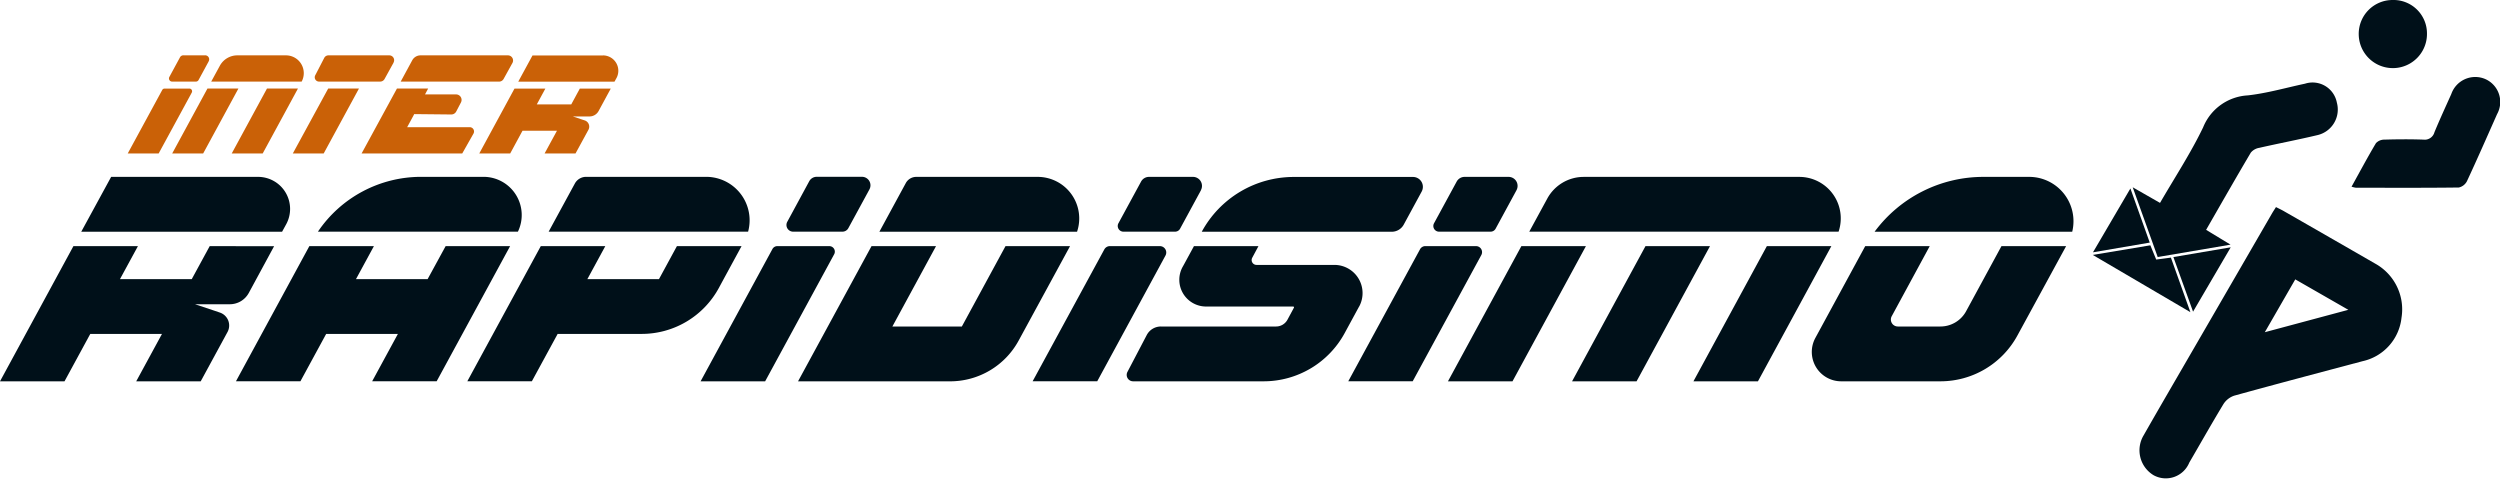
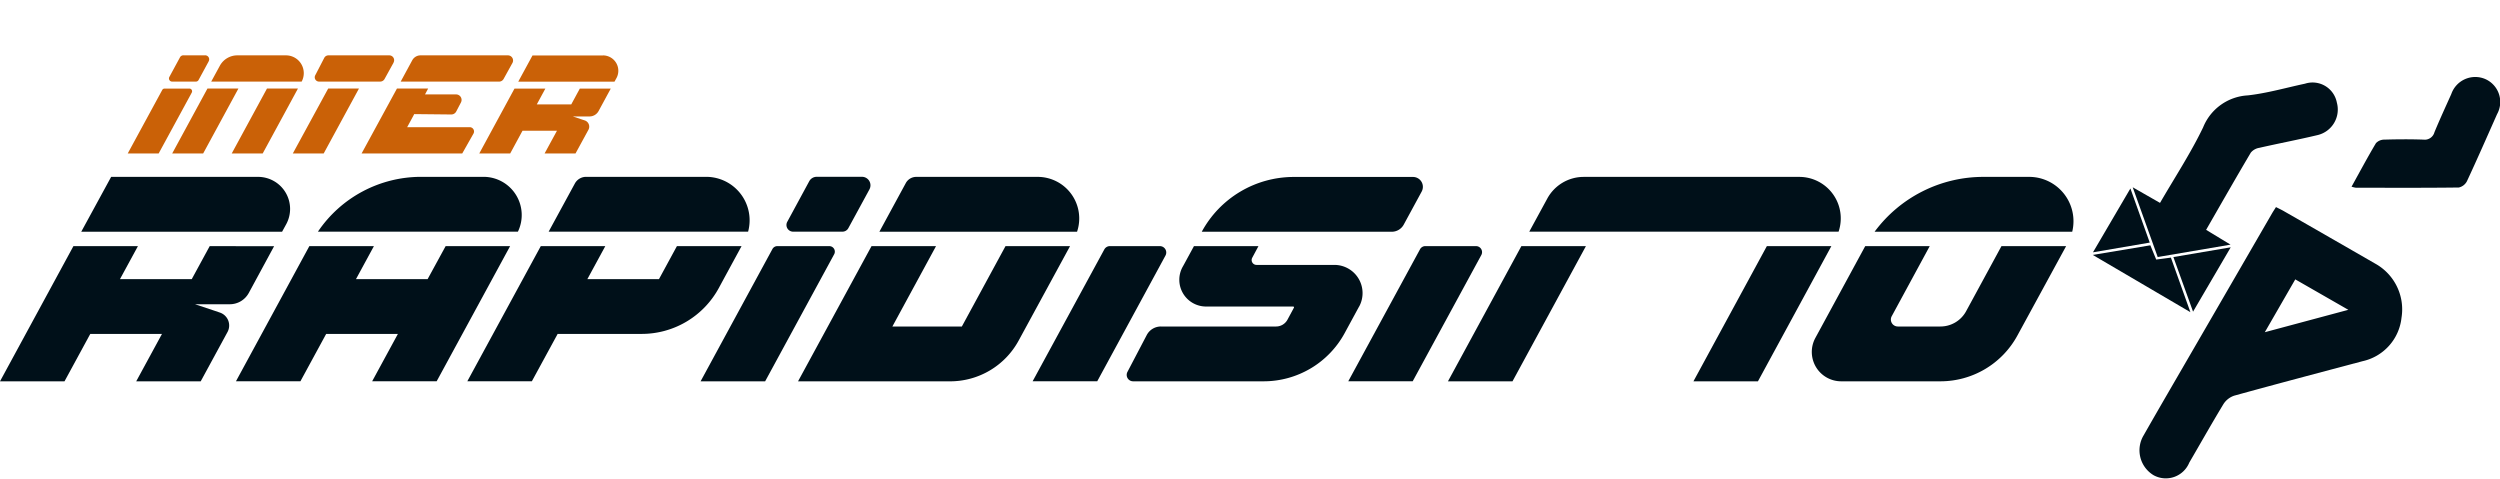
<svg xmlns="http://www.w3.org/2000/svg" width="128.208" height="24.543" viewBox="0 0 128.208 24.543">
  <defs>
    <clipPath id="clip-path">
      <rect id="Rectangle_379" data-name="Rectangle 379" width="128.208" height="24.543" fill="none" />
    </clipPath>
  </defs>
  <g id="Interrapidisimo-Envioclick" transform="translate(0 0)">
    <g id="Group_580" data-name="Group 580" transform="translate(0 0)" clip-path="url(#clip-path)">
      <path id="Path_918" data-name="Path 918" d="M72.009,6.292c.154.079.3.145.43.223q2.334,1.337,4.665,2.68a2.681,2.681,0,0,1,1.343,2.778,2.561,2.561,0,0,1-2,2.224c-2.192.584-4.386,1.161-6.572,1.765a1.049,1.049,0,0,0-.559.435c-.6.989-1.168,2-1.752,3a1.3,1.3,0,0,1-1.831.646,1.49,1.49,0,0,1-.513-2.039c.864-1.517,1.745-3.024,2.619-4.535Q69.821,10.05,71.8,6.63c.062-.108.132-.211.211-.338m3.711,5.27L73,10,71.438,12.71l4.281-1.148" transform="translate(44.709 4.327)" fill="#001019" />
      <path id="Path_919" data-name="Path 919" d="M68.574,10.055l1.249.758-3.733.635c-.419-1.17-.829-2.312-1.281-3.576l1.4.8c.758-1.308,1.573-2.547,2.209-3.871a2.624,2.624,0,0,1,2.29-1.642c.989-.11,1.958-.392,2.935-.6a1.267,1.267,0,0,1,1.634.969A1.346,1.346,0,0,1,74.265,5.2c-.986.235-1.985.424-2.974.65a.706.706,0,0,0-.427.245c-.766,1.294-1.51,2.6-2.29,3.956" transform="translate(44.564 1.733)" fill="#001019" />
      <path id="Path_920" data-name="Path 920" d="M71.458,7.969c.429-.773.824-1.514,1.252-2.233a.591.591,0,0,1,.435-.182c.667-.019,1.335-.024,2,0a.516.516,0,0,0,.565-.378c.272-.658.572-1.306.864-1.958a1.3,1.3,0,0,1,1.747-.768,1.284,1.284,0,0,1,.6,1.8c-.508,1.144-1.011,2.292-1.539,3.426a.62.62,0,0,1-.422.334c-1.762.022-3.525.014-5.287.01a1.368,1.368,0,0,1-.218-.054" transform="translate(49.136 1.606)" fill="#001019" />
-       <path id="Path_921" data-name="Path 921" d="M75.176,1.728a1.749,1.749,0,0,1-3.5.03A1.737,1.737,0,0,1,73.416,0a1.715,1.715,0,0,1,1.76,1.728" transform="translate(49.287 0)" fill="#001019" />
      <path id="Path_922" data-name="Path 922" d="M68.6,10.883,63.595,7.948l2.953-.494c.1.255.2.483.3.731l.754-.1c.317.891.633,1.774,1,2.8" transform="translate(43.729 5.126)" fill="#001019" />
      <path id="Path_923" data-name="Path 923" d="M68.986,7.515l-1.932,3.3c-.348-.965-.665-1.845-1.009-2.8l2.942-.5" transform="translate(45.413 5.168)" fill="#001019" />
      <path id="Path_924" data-name="Path 924" d="M63.6,9l1.919-3.274c.344.962.66,1.846.992,2.776L63.6,9" transform="translate(43.735 3.939)" fill="#001019" />
      <path id="Path_925" data-name="Path 925" d="M10.754,8.927l-.92,1.691H6.153l.92-1.691H3.765L0,15.86H3.308l1.321-2.43H8.306L6.985,15.86h3.308l1.374-2.528a.7.7,0,0,0-.395-1L11,12.239l-1-.332h1.785a1.11,1.11,0,0,0,.972-.577l1.3-2.4Zm2.476-3.552H5.7L4.167,8.187h10.3l.211-.385a1.643,1.643,0,0,0-1.445-2.427" transform="translate(0 3.696)" fill="#001019" />
      <path id="Path_926" data-name="Path 926" d="M25.224,7.479h2.665a.283.283,0,0,1,.25.419L24.6,14.412H21.29l3.684-6.784a.286.286,0,0,1,.25-.149" transform="translate(14.639 5.143)" fill="#001019" />
      <path id="Path_927" data-name="Path 927" d="M28.155,6.019,27.073,8.007a.345.345,0,0,1-.3.179H24.241a.343.343,0,0,1-.3-.506L25.068,5.6a.436.436,0,0,1,.383-.228H27.77a.436.436,0,0,1,.385.645" transform="translate(16.432 3.695)" fill="#001019" />
      <path id="Path_928" data-name="Path 928" d="M34.89,8.927l-2.238,4.121H29.089l2.238-4.121H28.019L24.251,15.86h7.8a4,4,0,0,0,3.514-2.091L38.2,8.927Zm1.65-3.552H30.31a.611.611,0,0,0-.532.317L28.423,8.187H38.56a2.132,2.132,0,0,0-2.02-2.812" transform="translate(16.675 3.696)" fill="#001019" />
      <path id="Path_929" data-name="Path 929" d="M35.343,7.479h2.562a.327.327,0,0,1,.287.484l-3.5,6.448H31.379l3.676-6.761a.328.328,0,0,1,.289-.172" transform="translate(21.577 5.143)" fill="#001019" />
-       <path id="Path_930" data-name="Path 930" d="M38.234,6.057,37.161,8.033a.293.293,0,0,1-.258.152H34.261A.292.292,0,0,1,34,7.753l1.161-2.137a.463.463,0,0,1,.407-.241h2.256a.462.462,0,0,1,.405.682" transform="translate(23.357 3.696)" fill="#001019" />
-       <path id="Path_931" data-name="Path 931" d="M47.822,6.057,46.749,8.033a.293.293,0,0,1-.258.152H43.849a.292.292,0,0,1-.257-.432l1.161-2.137a.463.463,0,0,1,.407-.241h2.256a.462.462,0,0,1,.405.682" transform="translate(29.95 3.696)" fill="#001019" />
      <path id="Path_932" data-name="Path 932" d="M44.923,7.479h2.6a.309.309,0,0,1,.272.457l-3.52,6.475H40.971l3.681-6.771a.31.31,0,0,1,.272-.162" transform="translate(28.172 5.143)" fill="#001019" />
      <path id="Path_933" data-name="Path 933" d="M51.075,7.479,47.31,14.412H44l3.765-6.933Z" transform="translate(30.256 5.143)" fill="#001019" />
-       <path id="Path_934" data-name="Path 934" d="M54.845,7.479,51.08,14.412H47.772l3.765-6.933Z" transform="translate(32.849 5.143)" fill="#001019" />
      <path id="Path_935" data-name="Path 935" d="M55.225,7.479h3.308l-3.765,6.933H51.46Z" transform="translate(35.385 5.143)" fill="#001019" />
      <path id="Path_936" data-name="Path 936" d="M62.333,8.186H46.471l.926-1.7a2.125,2.125,0,0,1,1.863-1.109H60.323a2.127,2.127,0,0,1,2.01,2.812" transform="translate(31.954 3.695)" fill="#001019" />
      <path id="Path_937" data-name="Path 937" d="M46.156,10.577,45.6,11.6l-.182.336a4.731,4.731,0,0,1-4.157,2.476H34.57a.329.329,0,0,1-.294-.483l.989-1.888a.818.818,0,0,1,.727-.44H41.9a.664.664,0,0,0,.581-.346l.332-.616a.042.042,0,0,0-.035-.062H38.307a1.372,1.372,0,0,1-1.2-2.035l.056-.1.523-.962h3.308l-.317.592a.249.249,0,0,0,.219.37h3.993a1.446,1.446,0,0,1,1.269,2.137" transform="translate(23.543 5.143)" fill="#001019" />
      <path id="Path_938" data-name="Path 938" d="M47.8,6.123l-.923,1.7a.7.7,0,0,1-.619.366H36.519a5.366,5.366,0,0,1,4.727-2.81h6.107a.506.506,0,0,1,.444.748" transform="translate(25.111 3.696)" fill="#001019" />
      <path id="Path_939" data-name="Path 939" d="M64.784,8.927l-1.811,3.335a1.5,1.5,0,0,1-1.321.786H59.473a.357.357,0,0,1-.314-.532l1.922-3.544a.187.187,0,0,1,.029-.046H57.8c-.015.024-.029.049-.042.073l-2.518,4.636a1.506,1.506,0,0,0,1.321,2.224h5.1A4.494,4.494,0,0,0,65.6,13.514L68.1,8.927Zm1.423-3.552H63.858a6.941,6.941,0,0,0-5.579,2.812H68.413a2.273,2.273,0,0,0-2.206-2.812" transform="translate(37.857 3.696)" fill="#001019" />
      <path id="Path_940" data-name="Path 940" d="M26.451,5.374H20.29a.657.657,0,0,0-.575.343L18.371,8.186H28.6a2.229,2.229,0,0,0-2.15-2.812m-1.5,3.552-.92,1.693H20.357l.92-1.693H17.969L14.2,15.859H17.51l1.323-2.43h4.314a4.5,4.5,0,0,0,3.947-2.346l.251-.464.92-1.693Z" transform="translate(9.765 3.695)" fill="#001019" />
      <path id="Path_941" data-name="Path 941" d="M19.864,5.374h-3.19a6.388,6.388,0,0,0-5.3,2.812H21.63a1.959,1.959,0,0,0-1.765-2.812M17.924,8.926,17,10.619H13.326l.92-1.693H10.935L7.17,15.859h3.306l1.321-2.43h3.679l-1.321,2.43h3.308l3.768-6.933Z" transform="translate(4.93 3.695)" fill="#001019" />
      <path id="Path_942" data-name="Path 942" d="M19.721,3.386l-.44.812H17.514l.44-.812H16.371L14.564,6.714H16.15l.633-1.168H18.55l-.636,1.168H19.5L20.162,5.5a.337.337,0,0,0-.192-.483l-.13-.042-.479-.16h.857a.529.529,0,0,0,.464-.275l.626-1.154Zm1.188-1.7H17.295L16.564,3.03H21.5l.1-.182a.788.788,0,0,0-.692-1.164" transform="translate(10.014 1.157)" fill="#ca6107" />
      <path id="Path_943" data-name="Path 943" d="M7.167,2.895,5.467,6.02H3.881L5.65,2.765a.133.133,0,0,1,.118-.073H7.049a.137.137,0,0,1,.118.2" transform="translate(2.669 1.851)" fill="#ca6107" />
      <path id="Path_944" data-name="Path 944" d="M7.173,1.99l-.518.955a.159.159,0,0,1-.143.083H5.3a.162.162,0,0,1-.143-.241l.542-1a.2.2,0,0,1,.181-.108H6.99a.206.206,0,0,1,.182.307" transform="translate(3.529 1.157)" fill="#ca6107" />
      <path id="Path_945" data-name="Path 945" d="M8.628,2.691,6.821,6.019H5.233L7.04,2.691Z" transform="translate(3.598 1.851)" fill="#ca6107" />
      <path id="Path_946" data-name="Path 946" d="M8.849,2.691h1.588L9.766,3.928,8.63,6.019H7.042Z" transform="translate(4.842 1.851)" fill="#ca6107" />
      <path id="Path_947" data-name="Path 947" d="M11.057,3.029H6.418l.444-.815a1.02,1.02,0,0,1,.894-.532h2.5a.913.913,0,0,1,.8,1.347" transform="translate(4.413 1.157)" fill="#ca6107" />
      <path id="Path_948" data-name="Path 948" d="M12.291,2.691,10.483,6.019H8.9l1.813-3.328Z" transform="translate(6.117 1.851)" fill="#ca6107" />
      <path id="Path_949" data-name="Path 949" d="M13.609,2.049,13.14,2.9a.254.254,0,0,1-.219.127H9.788a.22.22,0,0,1-.2-.322l.461-.891a.241.241,0,0,1,.221-.132h3.119a.248.248,0,0,1,.216.366" transform="translate(6.578 1.157)" fill="#ca6107" />
      <path id="Path_950" data-name="Path 950" d="M13.325,4.671h3.208A.221.221,0,0,1,16.726,5l-.577,1.019H10.988L12.8,2.691H14.4l-.16.3h1.593a.282.282,0,0,1,.25.413l-.243.464a.285.285,0,0,1-.253.152L13.688,4Z" transform="translate(7.556 1.851)" fill="#ca6107" />
      <path id="Path_951" data-name="Path 951" d="M17.907,2.072l-.454.822a.266.266,0,0,1-.23.135H12.176l.592-1.092a.484.484,0,0,1,.427-.255h4.482a.263.263,0,0,1,.23.39" transform="translate(8.372 1.157)" fill="#ca6107" />
    </g>
  </g>
</svg>